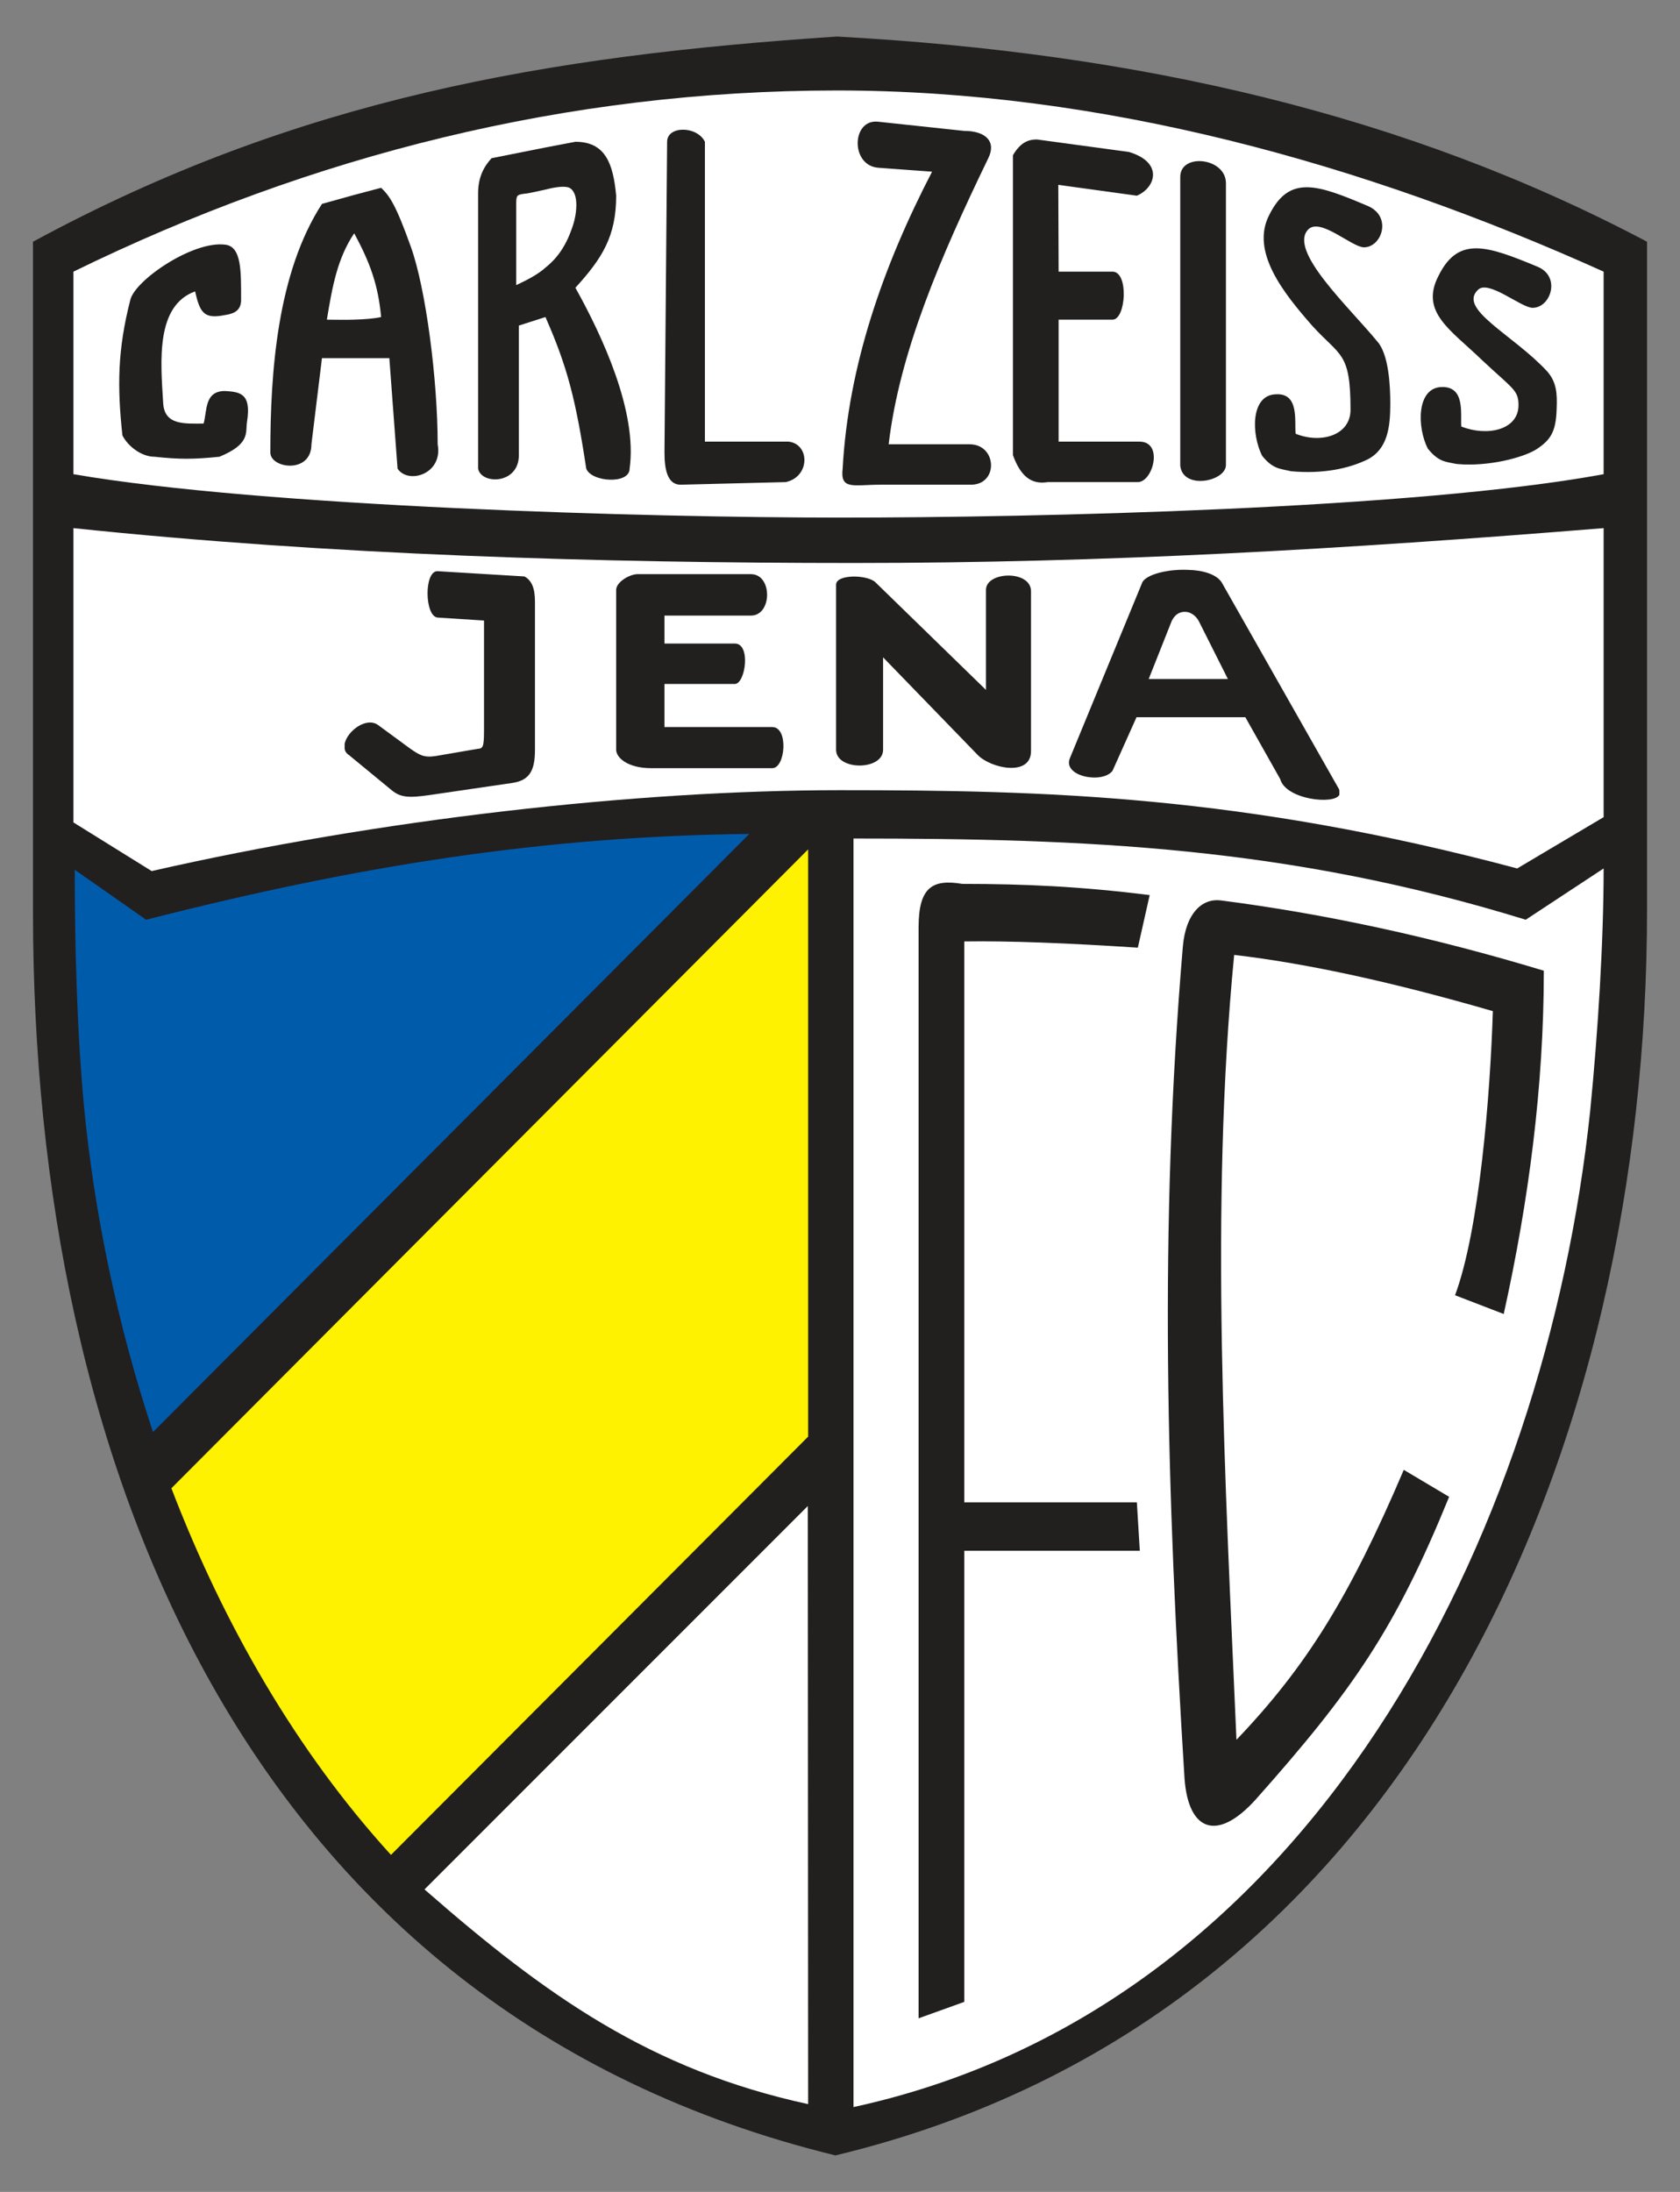
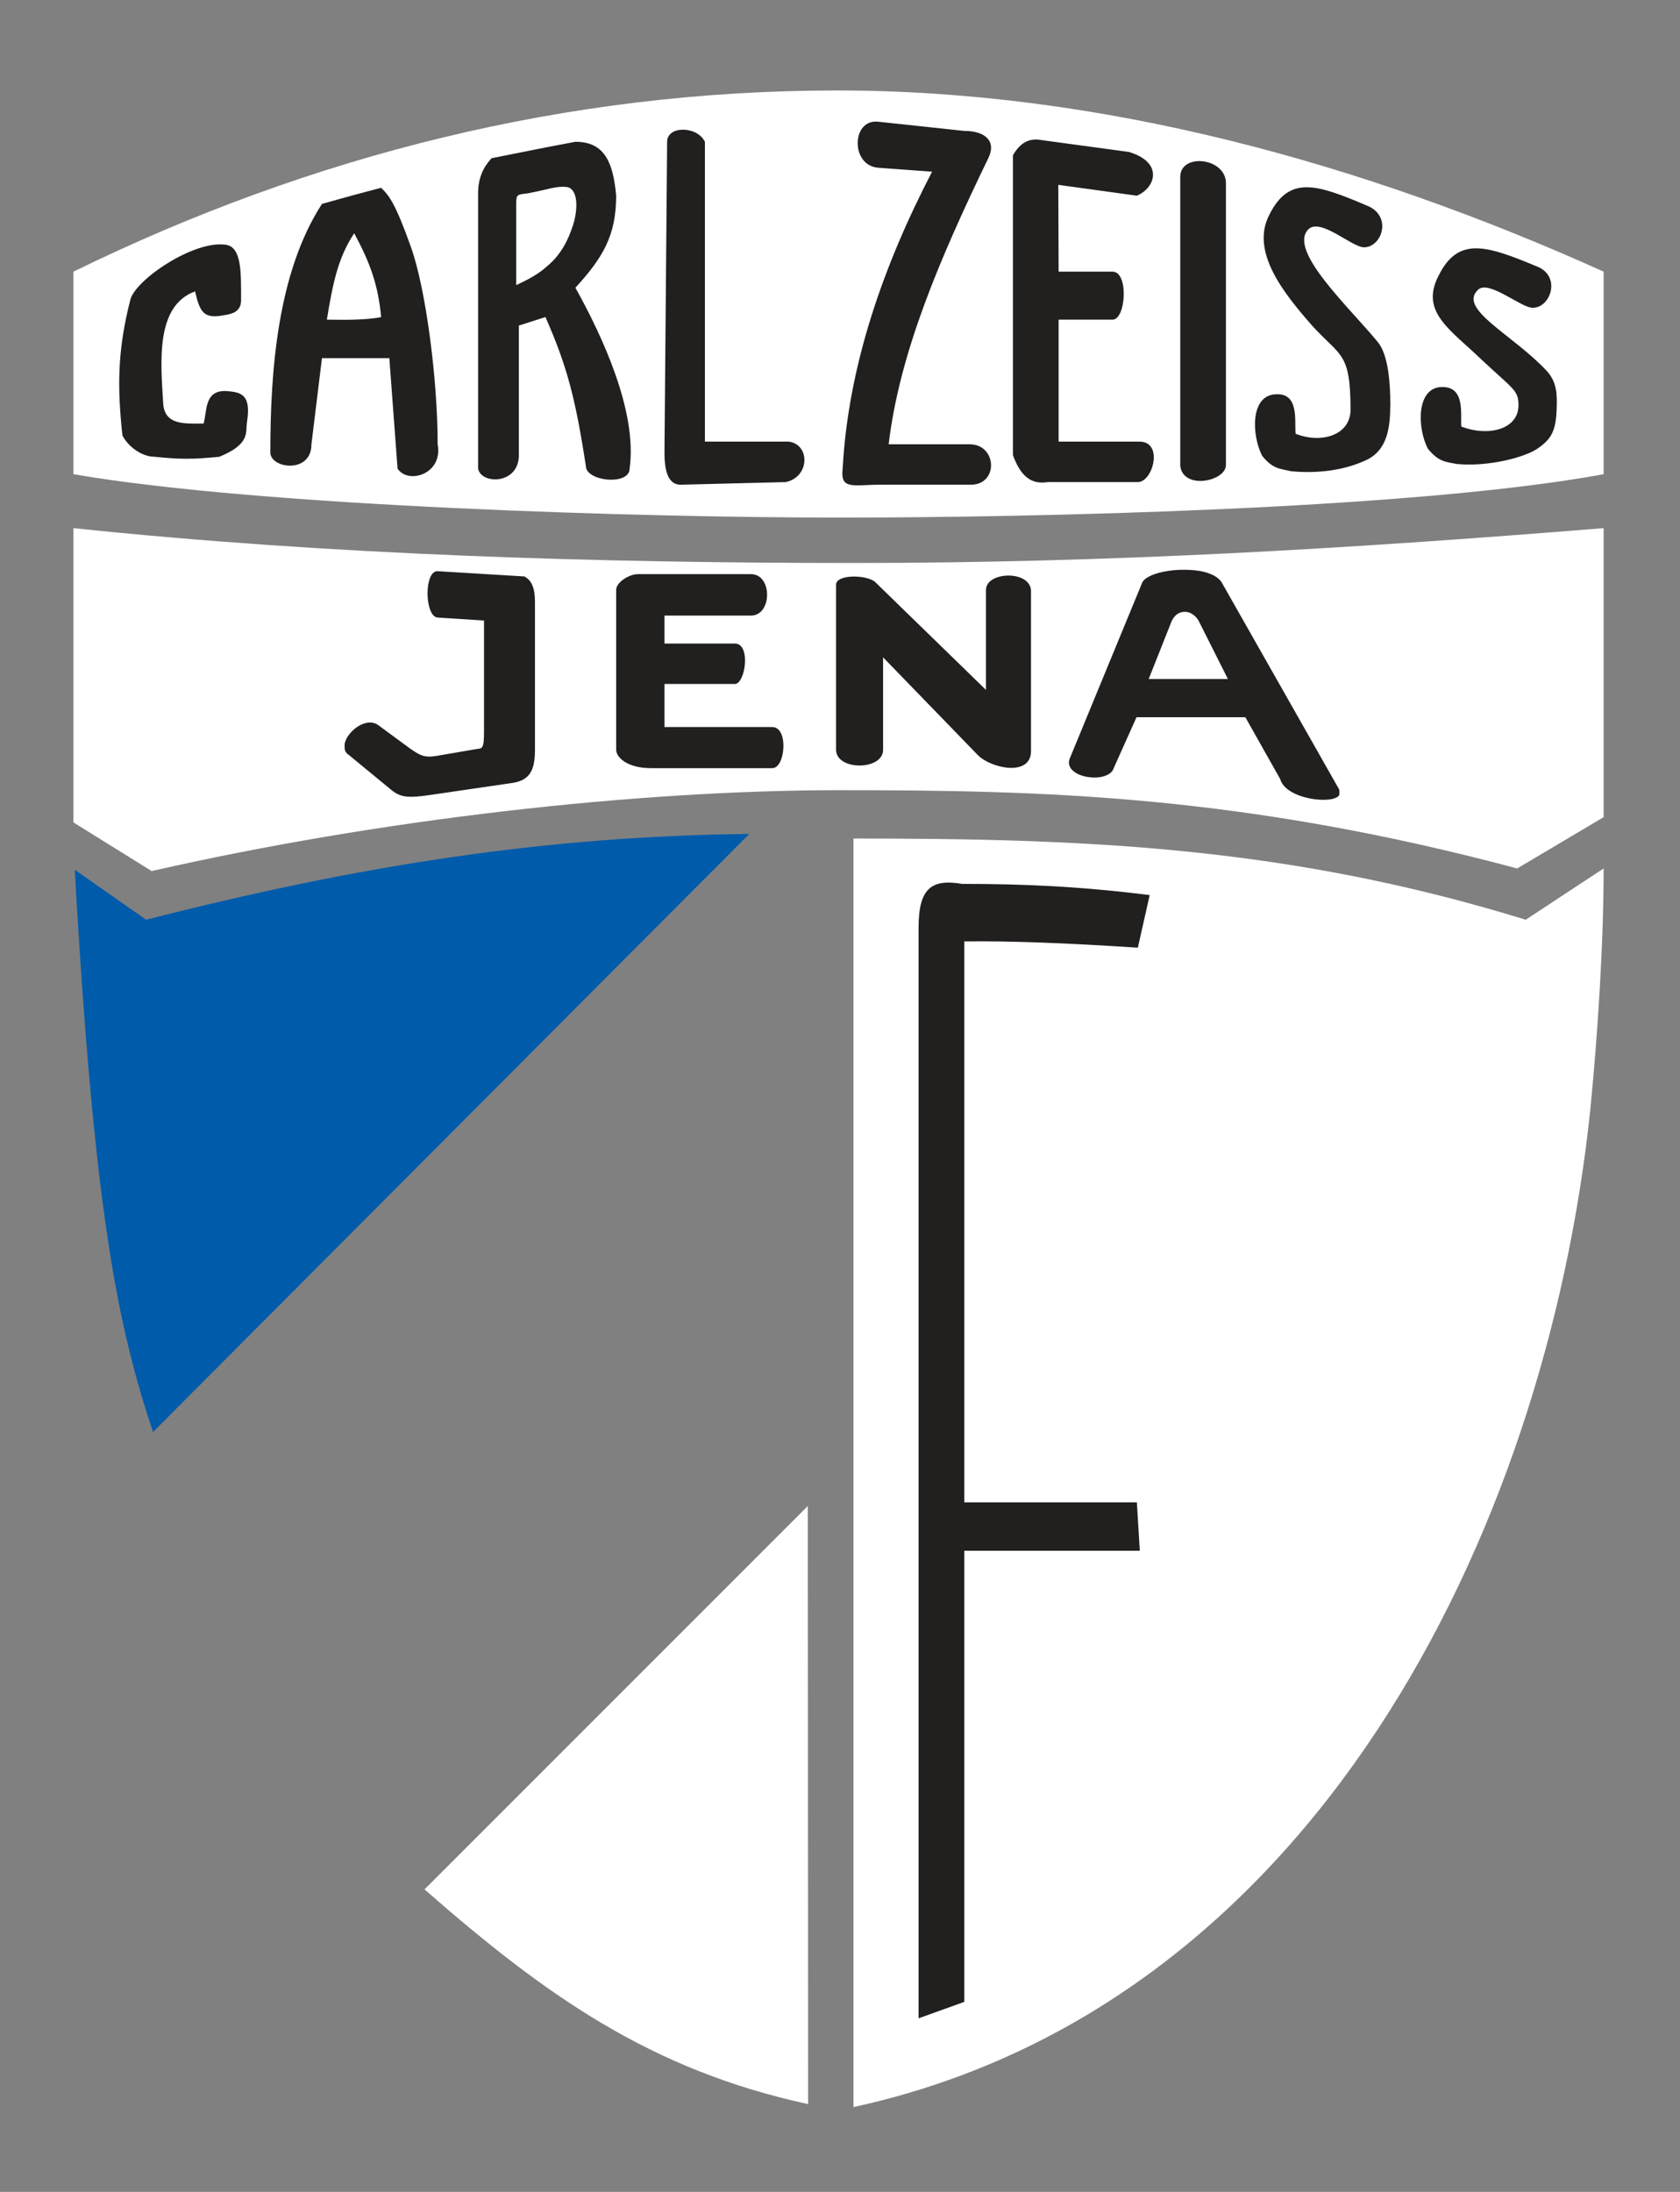
<svg xmlns="http://www.w3.org/2000/svg" version="1.0" width="230" height="300" id="svg3431">
  <rect width="100%" height="100%" fill="#808080" stroke="none" />
  <defs id="defs3" />
  <g id="layer1">
    <g transform="matrix(2.64,0,0,2.64,-118.826,-161.718)" id="g3459">
-       <path d="M 130.421,108.462 L 130.421,73.789 C 117.943,67.192 104.101,64.004 88.418,63.152 C 73.451,64.14 60.427,66.356 46.721,73.789 L 46.721,108.633 C 46.739,136.981 57.614,165.484 88.333,173.001 C 118.574,165.739 130.421,135.873 130.421,108.462" style="font-size:12px;letter-spacing:0;word-spacing:0;fill:#221f1f;fill-rule:nonzero;stroke:none;font-family:fnt0" id="path244" />
      <path d="M 89.27,170.495 L 89.27,104.729 C 101.305,104.729 111.806,105.138 124.131,108.939 L 128.171,106.28 C 128.171,110.064 127.881,114.735 127.472,118.861 C 125.154,140.817 113.051,165.313 89.27,170.495" style="font-size:12px;letter-spacing:0;word-spacing:0;fill:#ffffff;fill-rule:nonzero;stroke:none;font-family:fnt0" id="path246" />
      <path d="M 48.818,85.841 L 48.818,75.34 C 61.16,69.305 74.423,65.947 88.418,65.947 C 102.141,65.947 115.727,69.732 128.171,75.34 L 128.171,85.841 C 118.369,87.648 98.783,88.091 88.571,88.091 C 78.616,88.091 58.62,87.529 48.818,85.841" style="font-size:12px;letter-spacing:0;word-spacing:0;fill:#ffffff;fill-rule:nonzero;stroke:none;font-family:fnt0" id="path248" />
      <path d="M 73.332,77.778 L 73.332,75.101 C 73.962,74.59 74.406,73.925 74.729,72.919 C 74.883,72.459 75.087,71.3 74.542,70.993 C 74.32,70.891 73.843,70.942 73.332,71.078 L 73.332,68.896 L 74.849,68.607 C 76.4,68.607 76.809,69.732 76.963,71.402 C 76.963,73.499 76.247,74.641 74.849,76.175 C 76.247,78.681 78.071,82.602 77.661,85.551 C 77.661,86.386 75.667,86.25 75.411,85.551 C 74.866,81.954 74.423,80.267 73.332,77.778 z M 119.051,84.511 C 118.489,83.403 118.472,81.392 119.733,81.323 C 121.012,81.255 120.739,82.721 120.79,83.369 C 122.12,83.898 123.756,83.557 123.756,82.261 C 123.756,81.477 123.466,81.426 121.847,79.909 C 120.244,78.357 118.625,77.437 119.614,75.545 C 120.637,73.482 122.12,73.993 124.745,75.084 C 125.972,75.596 125.427,77.215 124.489,77.215 C 123.893,77.215 122.205,75.749 121.659,76.278 C 120.585,77.283 123.466,78.596 125.239,80.505 C 125.734,81.068 125.768,81.664 125.734,82.466 C 125.699,83.659 125.41,84.068 124.694,84.545 C 124.029,84.972 122.205,85.466 120.551,85.312 C 119.972,85.193 119.614,85.21 119.051,84.511 z M 110.46,84.886 C 109.897,83.761 109.863,81.75 111.159,81.699 C 112.403,81.613 112.13,83.096 112.198,83.744 C 113.511,84.273 115.045,83.829 115.045,82.5 C 115.045,79.482 114.517,79.755 113.051,78.136 C 111.619,76.499 109.829,74.317 110.835,72.391 C 111.874,70.311 113.323,70.823 115.932,71.931 C 117.227,72.476 116.665,74.096 115.727,74.079 C 115.079,74.044 113.494,72.544 112.863,73.141 C 111.772,74.232 114.977,77.181 116.443,78.971 C 117.023,79.636 117.108,81.221 117.108,82.193 C 117.108,83.437 116.954,84.545 115.932,85.074 C 114.96,85.551 113.596,85.841 111.96,85.687 C 111.397,85.551 111.022,85.585 110.46,84.886 z M 106.215,85.398 L 106.215,70.431 C 106.215,69.169 108.584,69.425 108.584,70.754 L 108.584,85.364 C 108.584,86.216 106.351,86.676 106.215,85.398 z M 99.345,86.25 C 98.51,86.386 97.947,85.977 97.538,84.852 L 97.538,69.305 C 97.947,68.607 98.373,68.487 98.783,68.487 L 103.556,69.135 C 105.363,69.68 104.936,70.993 103.965,71.402 L 99.891,70.84 L 99.908,75.34 L 102.703,75.34 C 103.556,75.34 103.402,77.829 102.703,77.829 L 99.908,77.829 L 99.908,84.153 L 104.101,84.153 C 105.363,84.153 104.8,86.25 104.016,86.25 L 99.345,86.25 z M 90.651,86.386 C 89.27,86.386 88.571,86.676 88.708,85.551 C 88.998,80.232 90.805,75.05 93.345,70.158 L 90.549,69.953 C 89.1,69.834 89.168,67.413 90.549,67.567 L 95.015,68.044 C 96.14,68.044 96.686,68.607 96.26,69.459 C 93.754,74.641 91.657,79.534 91.094,84.29 L 95.288,84.29 C 96.72,84.29 96.805,86.386 95.356,86.386 L 90.651,86.386 z M 79.468,84.716 L 79.605,68.607 C 79.605,67.771 81.156,67.771 81.565,68.607 L 81.565,84.153 L 85.912,84.153 C 87.02,84.29 87.02,85.977 85.759,86.25 L 80.304,86.386 C 79.605,86.386 79.468,85.551 79.468,84.716 z M 63.359,73.38 C 63.376,73.38 63.376,73.38 63.376,73.346 C 64.212,74.897 64.621,76.039 64.774,77.693 C 64.399,77.778 63.905,77.812 63.359,77.829 L 63.359,79.823 L 65.2,79.823 L 65.626,85.551 C 66.172,86.386 67.996,85.841 67.706,84.29 C 67.706,80.931 67.092,76.226 66.325,74.079 C 65.524,71.828 65.2,71.402 64.774,70.993 L 63.359,71.368 L 63.359,73.38 z M 73.332,68.896 L 73.332,71.078 C 72.905,71.164 72.462,71.283 72.206,71.3 C 71.814,71.351 71.78,71.385 71.78,71.828 L 71.78,76.039 C 72.394,75.749 72.922,75.476 73.332,75.101 L 73.332,77.778 C 73.332,77.761 73.315,77.744 73.297,77.693 L 71.917,78.136 L 71.917,84.852 C 71.917,86.386 69.956,86.386 69.803,85.551 L 69.803,71.283 C 69.803,70.431 70.11,69.885 70.502,69.459 L 73.332,68.896 z M 61.961,77.829 C 62.251,76.039 62.524,74.641 63.359,73.38 L 63.359,71.368 L 61.706,71.828 C 59.387,75.408 59.029,80.539 59.029,84.716 C 59.029,85.551 61.16,85.841 61.16,84.29 L 61.706,79.823 L 63.359,79.823 L 63.359,77.829 C 62.899,77.846 62.422,77.829 61.961,77.829 z M 53.029,84.937 C 52.33,84.937 51.631,84.375 51.358,83.829 C 51.085,81.306 51.103,79.397 51.767,76.806 C 52.006,75.783 55.023,73.721 56.694,73.942 C 57.546,74.044 57.512,75.34 57.512,76.823 C 57.512,77.437 57.001,77.539 56.677,77.59 C 55.586,77.812 55.381,77.471 55.126,76.363 C 53.08,77.113 53.336,79.96 53.472,82.159 C 53.54,83.318 54.597,83.216 55.569,83.216 C 55.756,82.551 55.603,81.528 56.677,81.528 C 57.444,81.579 58.058,81.63 57.819,83.13 C 57.734,83.676 58.006,84.273 56.387,84.937 C 55.023,85.074 54.324,85.074 53.029,84.937" style="font-size:12px;letter-spacing:0;word-spacing:0;fill:#221f1f;fill-rule:nonzero;stroke:none;font-family:fnt0" id="path250" />
      <path d="M 88.571,102.223 C 77.951,102.223 64.621,103.74 52.875,106.416 L 48.818,103.894 L 48.818,88.637 C 62.098,90.034 76.11,90.444 89.27,90.444 C 102.413,90.444 114.721,89.728 128.171,88.637 L 128.171,103.621 L 123.688,106.28 C 109.437,102.479 99.209,102.223 88.571,102.223" style="font-size:12px;letter-spacing:0;word-spacing:0;fill:#ffffff;fill-rule:nonzero;stroke:none;font-family:fnt0" id="path252" />
      <path d="M 111.397,101.643 L 109.59,98.439 L 106.641,98.439 L 106.641,96.461 L 108.687,96.461 L 107.187,93.478 C 107.067,93.239 106.863,93.069 106.641,93.001 L 106.641,90.802 C 107.374,90.819 108.09,91.023 108.363,91.449 L 114.449,102.172 C 114.449,102.189 114.466,102.223 114.466,102.24 L 114.466,102.462 C 114.21,102.99 111.687,102.717 111.397,101.643 z M 106.641,98.439 L 103.948,98.439 L 102.703,101.217 C 102.175,101.916 100.061,101.507 100.504,100.535 L 104.255,91.432 C 104.493,91.023 105.601,90.75 106.641,90.802 L 106.641,93.001 C 106.283,92.915 105.908,93.052 105.721,93.58 L 104.578,96.461 L 106.641,96.461 L 106.641,98.439 z M 62.882,100.075 L 62.882,99.819 C 63.018,99.154 64.007,98.404 64.621,98.848 L 66.291,100.075 C 66.769,100.399 66.99,100.552 67.621,100.45 L 69.803,100.075 C 70.11,100.075 70.11,99.836 70.11,98.848 L 70.11,93.427 L 67.706,93.273 C 67.024,93.222 66.99,90.836 67.706,90.87 L 72.206,91.142 C 72.752,91.432 72.752,92.131 72.752,92.574 L 72.752,100.126 C 72.752,101.2 72.479,101.712 71.576,101.848 L 67.263,102.479 C 66.189,102.632 65.78,102.598 65.32,102.223 L 63.103,100.399 C 62.967,100.314 62.899,100.194 62.882,100.075 z M 78.77,101.081 C 77.559,101.081 76.963,100.535 76.963,100.126 L 76.963,91.841 C 76.963,91.432 77.661,91.023 78.071,91.023 L 83.952,91.023 C 85.077,91.023 85.06,93.171 83.952,93.171 L 79.468,93.171 L 79.468,94.62 L 83.116,94.62 C 83.969,94.62 83.662,96.717 83.116,96.717 L 79.468,96.717 L 79.468,98.95 L 85.06,98.95 C 85.912,98.95 85.742,101.081 85.06,101.081 L 78.77,101.081 z M 90.805,95.336 L 90.805,100.126 C 90.805,101.217 88.367,101.217 88.367,100.126 L 88.367,91.569 C 88.367,91.023 89.952,91.04 90.395,91.432 L 96.14,97.024 L 96.14,91.841 C 96.14,90.87 98.476,90.802 98.476,91.91 L 98.476,100.194 C 98.476,101.541 96.396,101.098 95.714,100.399 L 90.805,95.336" style="font-size:12px;letter-spacing:0;word-spacing:0;fill:#221f1f;fill-rule:nonzero;stroke:none;font-family:fnt0" id="path254" />
      <path d="M 86.901,139.334 L 67.024,159.21 C 73.315,164.717 78.752,168.569 86.918,170.342 L 86.901,139.334" style="font-size:12px;letter-spacing:0;word-spacing:0;fill:#ffffff;fill-rule:nonzero;stroke:none;font-family:fnt0" id="path256" />
-       <path d="M 86.918,105.291 L 53.898,138.413 C 56.592,145.437 60.359,152.017 65.285,157.421 L 86.918,135.737 L 86.918,105.291" style="font-size:12px;letter-spacing:0;word-spacing:0;fill:#fff200;fill-rule:nonzero;stroke:none;font-family:fnt0" id="path258" />
-       <path d="M 83.867,104.49 C 73.28,104.609 63.666,106.11 52.586,108.939 L 48.886,106.348 C 48.886,110.116 48.989,114.531 49.364,118.605 C 49.892,124.128 51.103,129.958 52.944,135.498 L 83.867,104.49" style="font-size:12px;letter-spacing:0;word-spacing:0;fill:#005bab;fill-rule:nonzero;stroke:none;font-family:fnt0" id="path260" />
+       <path d="M 83.867,104.49 C 73.28,104.609 63.666,106.11 52.586,108.939 L 48.886,106.348 C 49.892,124.128 51.103,129.958 52.944,135.498 L 83.867,104.49" style="font-size:12px;letter-spacing:0;word-spacing:0;fill:#005bab;fill-rule:nonzero;stroke:none;font-family:fnt0" id="path260" />
      <path d="M 92.646,165.893 L 92.646,109.331 C 92.646,107.235 93.379,106.826 94.913,107.081 C 98.186,107.081 101.084,107.218 104.63,107.661 L 104.016,110.388 C 100.385,110.15 97.385,110.03 95.015,110.064 L 95.015,139.146 L 103.965,139.146 L 104.118,141.652 L 95.015,141.652 L 95.015,165.041 L 92.646,165.893" style="font-size:12px;letter-spacing:0;word-spacing:0;fill:#221f1f;fill-rule:nonzero;stroke:none;font-family:fnt0" id="path262" />
-       <path d="M 106.437,153.466 C 105.516,138.635 105.107,124.963 106.351,110.32 C 106.505,108.581 107.357,107.831 108.295,107.934 C 113.733,108.633 119.324,109.843 125.069,111.582 C 125.069,117.582 124.285,123.531 122.989,129.379 L 120.466,128.407 C 121.728,125.015 122.29,118.025 122.426,113.678 C 117.312,112.195 112.829,111.207 109.011,110.763 C 107.732,123.906 108.55,138.021 109.13,151.454 C 112.744,147.67 114.994,144.056 117.807,137.459 L 120.159,138.857 C 117.364,145.709 115.182,148.863 110.136,154.54 C 108.141,156.756 106.641,156.21 106.437,153.466" style="font-size:12px;letter-spacing:0;word-spacing:0;fill:#221f1f;fill-rule:nonzero;stroke:none;font-family:fnt0" id="path264" />
    </g>
  </g>
</svg>